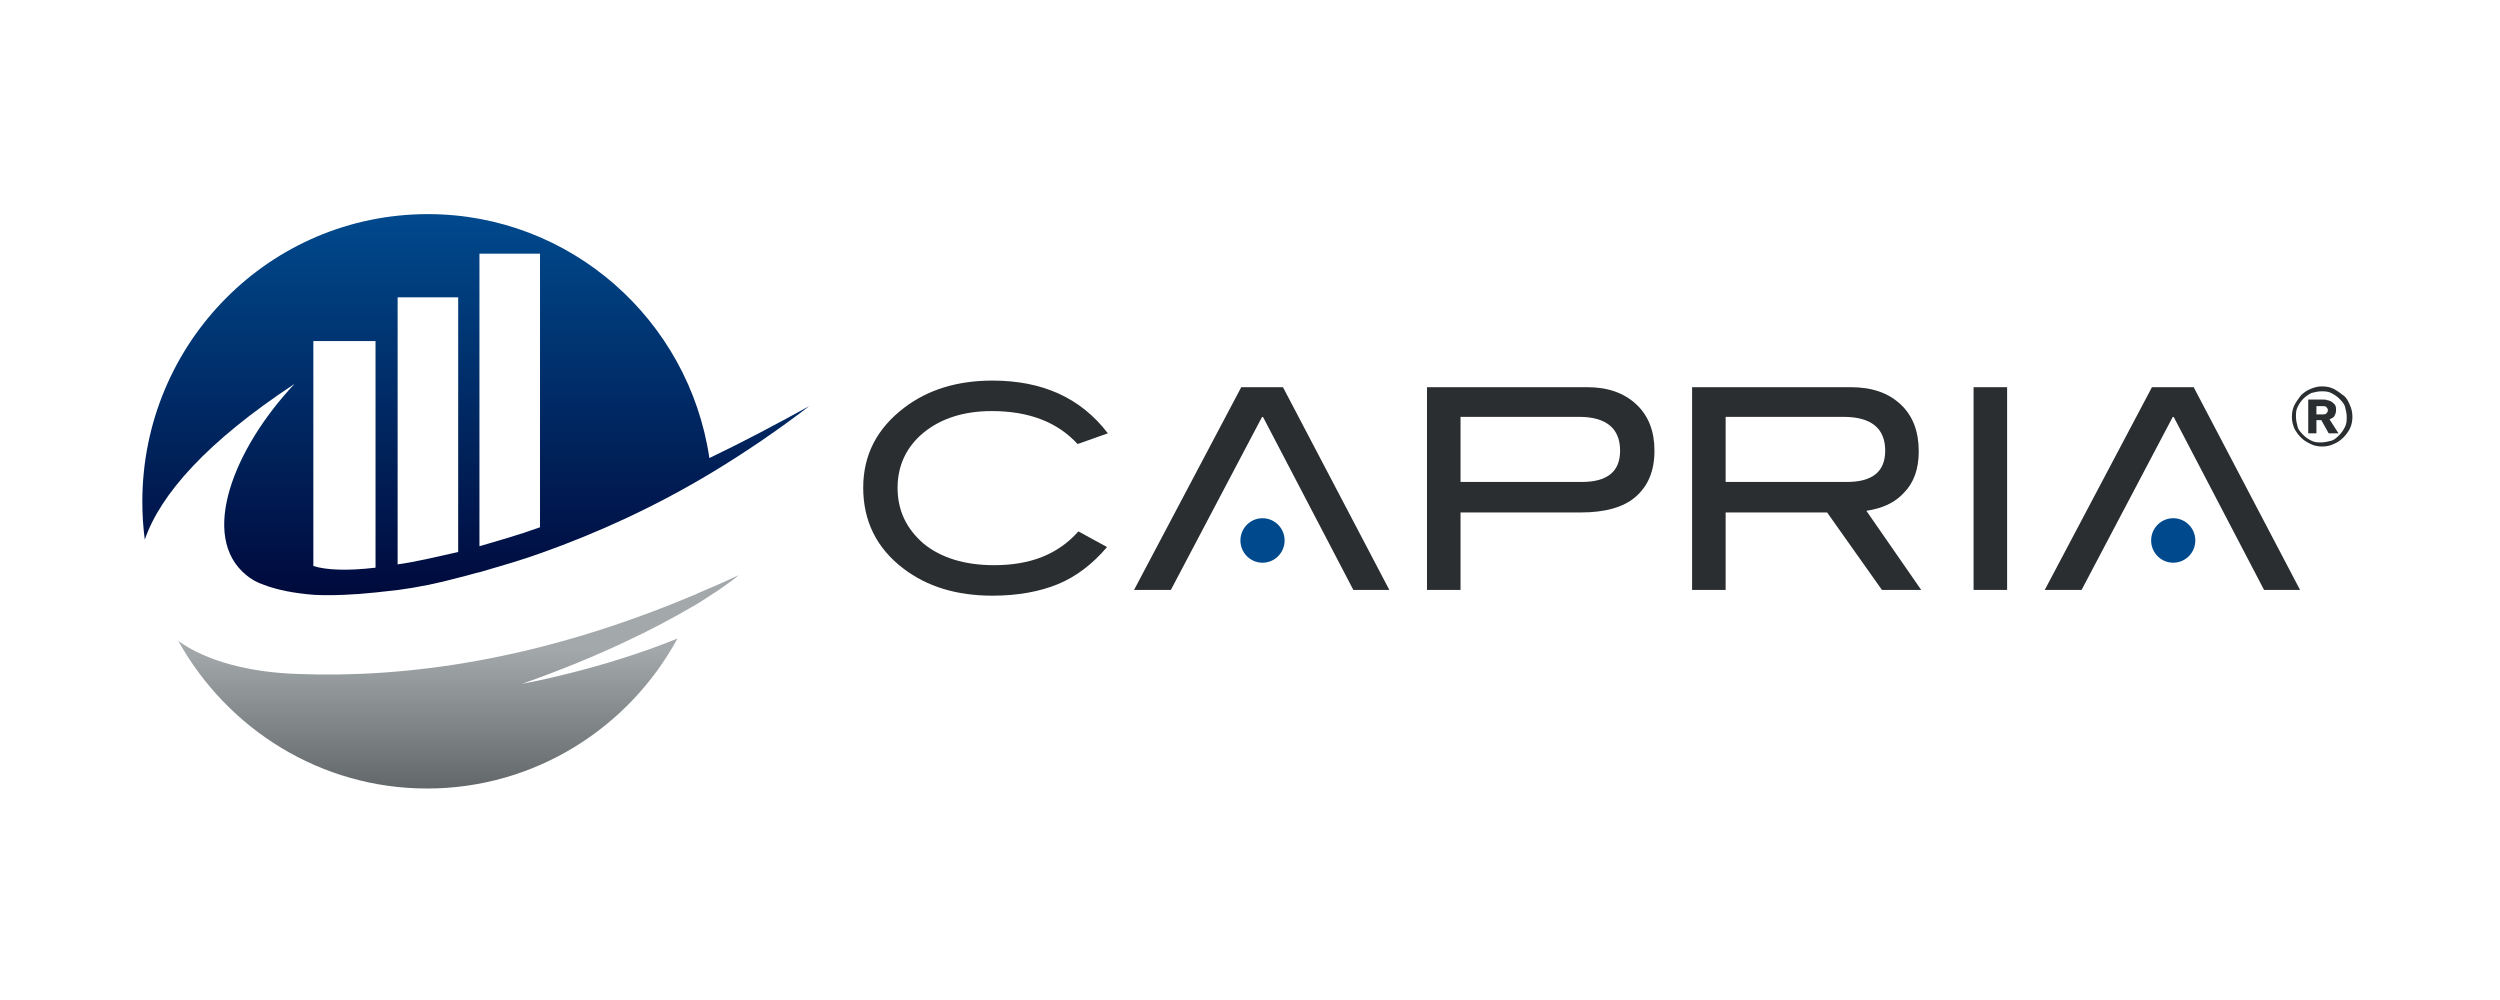
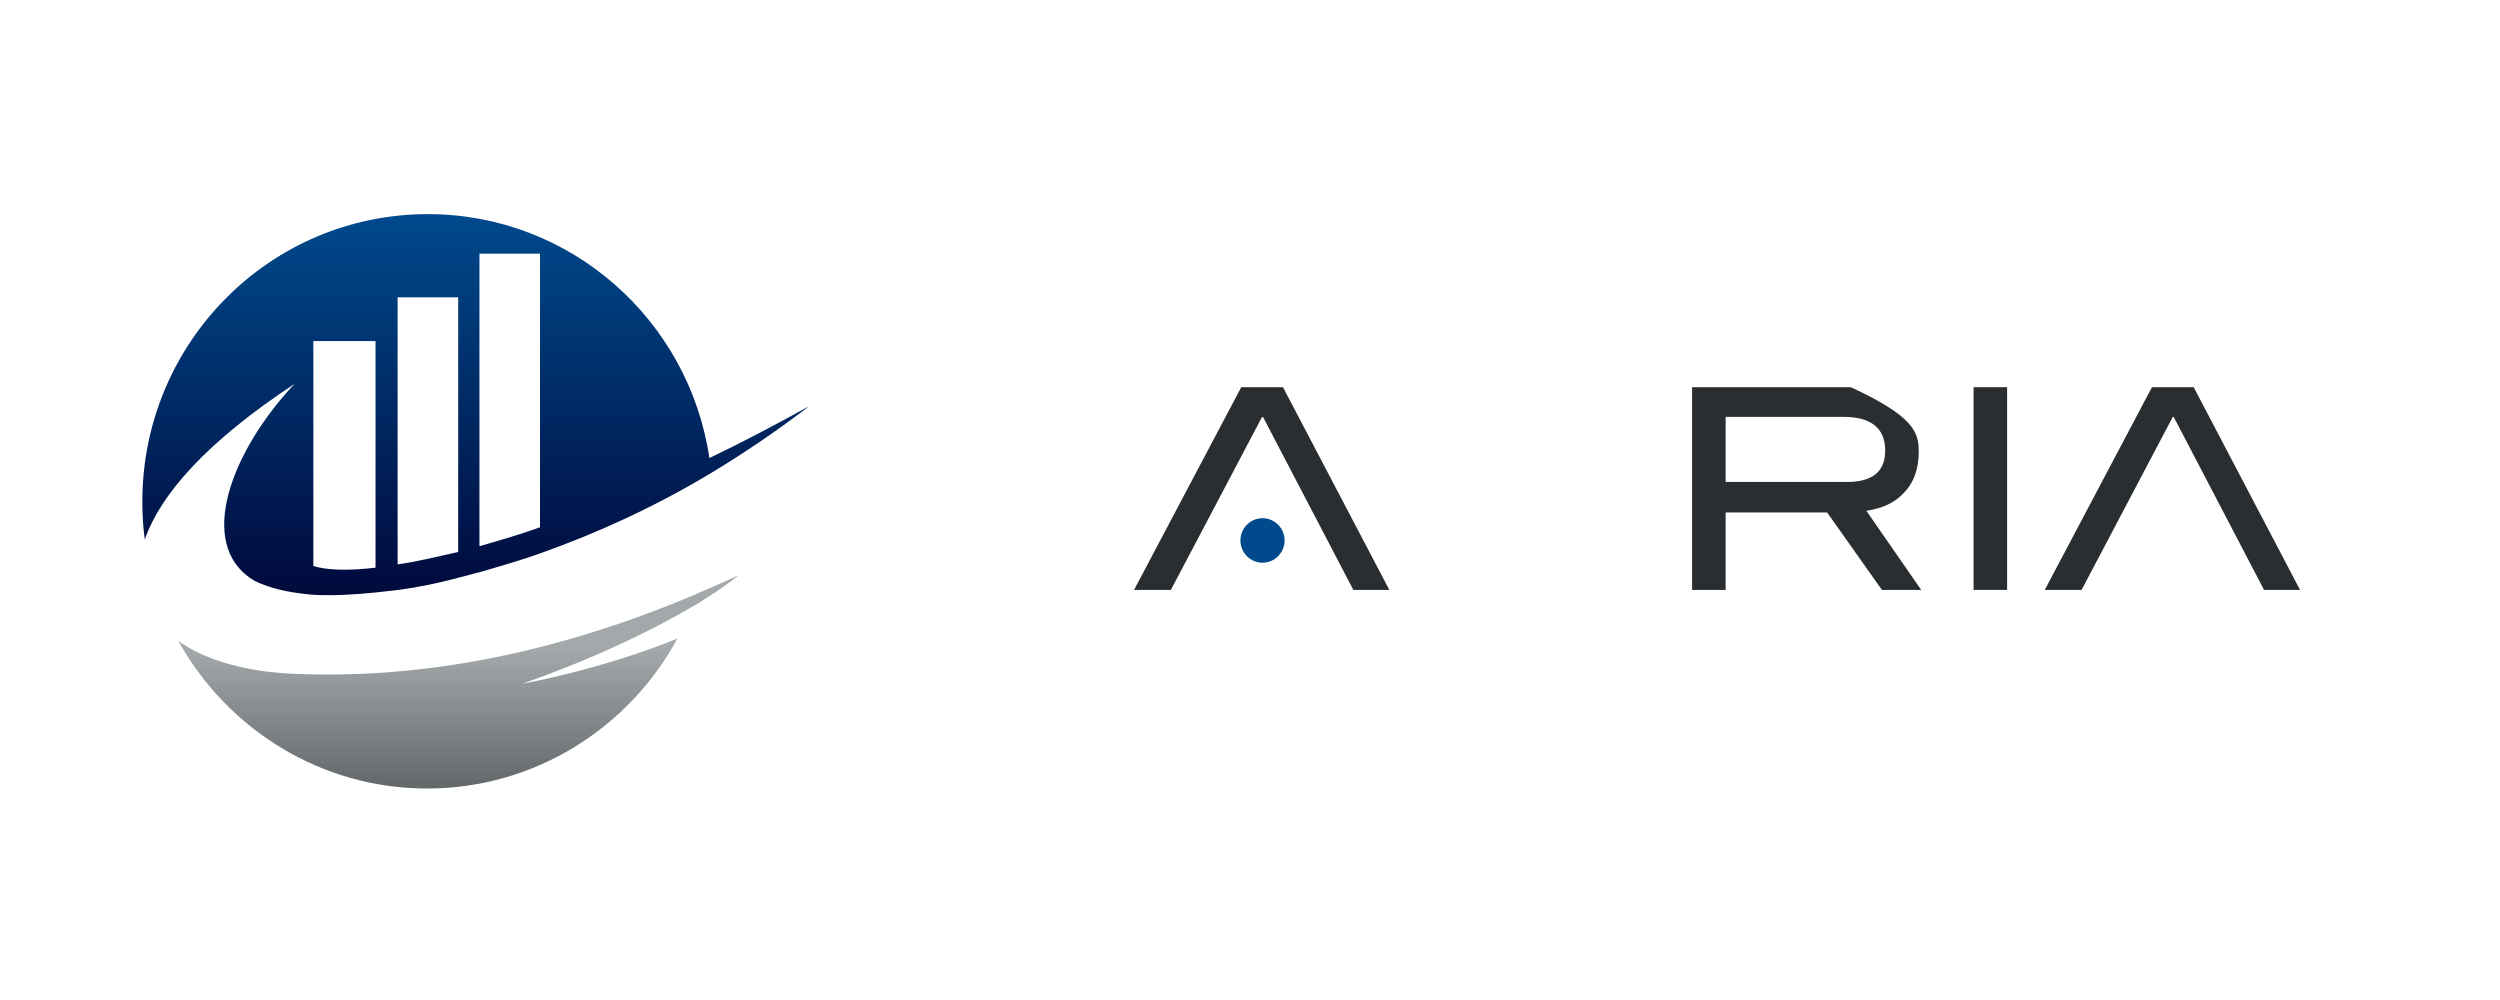
<svg xmlns="http://www.w3.org/2000/svg" width="405" height="162" viewBox="0 0 405 162" fill="none">
  <rect width="405" height="162" fill="white" />
  <g clip-path="url(#clip0_11046_33954)">
-     <path d="M371.284 67.531C371.284 66.864 371.416 66.197 371.681 65.662C371.946 65.128 372.344 64.594 372.742 64.06C373.14 63.66 373.67 63.259 374.333 62.992C374.996 62.725 375.525 62.592 376.189 62.592C376.851 62.592 377.514 62.725 378.043 62.992C378.574 63.259 379.105 63.66 379.634 64.06C380.165 64.461 380.43 64.995 380.695 65.662C380.961 66.197 381.093 66.864 381.093 67.531C381.093 68.199 380.961 68.867 380.695 69.401C380.43 69.935 380.033 70.469 379.634 70.869C379.237 71.27 378.706 71.67 378.043 71.937C377.514 72.204 376.851 72.338 376.189 72.338C375.525 72.338 374.862 72.204 374.333 71.937C373.802 71.67 373.272 71.403 372.742 70.869C372.344 70.469 371.946 69.935 371.681 69.401C371.416 68.733 371.284 68.199 371.284 67.531ZM371.946 67.531C371.946 68.066 372.078 68.6 372.212 69.134C372.344 69.668 372.742 70.068 373.14 70.469C373.537 70.869 373.934 71.136 374.465 71.403C374.996 71.67 375.525 71.67 376.055 71.67C376.586 71.67 377.115 71.537 377.646 71.403C378.177 71.27 378.574 70.869 378.971 70.469C379.37 70.068 379.634 69.668 379.899 69.134C380.165 68.6 380.165 68.066 380.165 67.531C380.165 66.997 380.033 66.463 379.899 65.929C379.767 65.395 379.37 64.995 378.971 64.594C378.574 64.194 378.177 63.927 377.646 63.66C377.115 63.393 376.586 63.393 376.055 63.393C375.525 63.393 374.996 63.526 374.465 63.66C373.934 63.927 373.537 64.194 373.14 64.594C372.742 64.995 372.477 65.395 372.212 65.929C371.946 66.463 371.946 66.864 371.946 67.531ZM377.249 70.202L376.055 68.066H375.261V70.202H373.934V64.728H376.321C376.586 64.728 376.851 64.728 377.115 64.861C377.381 64.861 377.514 64.995 377.779 65.128C377.911 65.262 378.177 65.395 378.309 65.662C378.442 65.929 378.442 66.197 378.442 66.463C378.442 66.864 378.309 67.131 378.177 67.398C378.043 67.665 377.646 67.799 377.381 67.932L378.839 70.202H377.249ZM376.321 67.131C376.453 67.131 376.718 67.131 376.851 66.997C376.983 66.864 377.115 66.731 377.115 66.463C377.115 66.197 376.983 66.063 376.851 65.929C376.718 65.796 376.453 65.796 376.321 65.796H375.261V67.131H376.321Z" fill="#2A2E30" />
-     <path d="M179.474 70.199L174.57 71.934C171.256 68.33 166.616 66.594 160.651 66.594C156.144 66.594 152.433 67.796 149.649 70.065C146.866 72.335 145.407 75.406 145.407 79.01C145.407 82.748 146.866 85.686 149.649 88.089C152.433 90.358 156.276 91.56 161.05 91.56C166.881 91.56 171.389 89.824 174.702 86.086L179.342 88.623C176.956 91.426 174.305 93.429 171.389 94.63C168.472 95.832 164.893 96.5 160.784 96.5C154.951 96.5 150.18 95.031 146.335 92.094C141.961 88.756 139.84 84.35 139.84 79.01C139.84 73.67 142.094 69.398 146.468 66.06C150.312 63.123 155.085 61.654 160.784 61.654C168.871 61.654 175.1 64.458 179.474 70.199Z" fill="#2A2E30" />
-     <path d="M257.152 62.725C260.467 62.725 263.117 63.659 265.105 65.528C267.095 67.397 268.023 69.934 268.023 73.005C268.023 76.342 266.961 78.745 264.973 80.481C262.985 82.217 259.936 83.018 256.092 83.018H236.607V95.567H231.172V62.725H257.152ZM256.224 78.078C260.467 78.078 262.455 76.342 262.455 73.005C262.455 69.4 260.202 67.531 255.827 67.531H236.607V78.078H256.224Z" fill="#2A2E30" />
-     <path d="M311.235 95.567H304.873L295.992 83.018H279.554V95.567H274.12V62.725H299.836C303.282 62.725 305.933 63.659 307.921 65.528C309.91 67.397 310.838 69.934 310.838 73.138C310.838 75.942 310.042 78.212 308.452 79.814C306.994 81.416 305.005 82.35 302.354 82.751L311.235 95.567ZM299.173 78.078C303.414 78.078 305.402 76.342 305.402 73.005C305.402 69.4 303.149 67.531 298.643 67.531H279.554V78.078H299.173Z" fill="#2A2E30" />
+     <path d="M311.235 95.567H304.873L295.992 83.018H279.554V95.567H274.12V62.725H299.836C309.91 67.397 310.838 69.934 310.838 73.138C310.838 75.942 310.042 78.212 308.452 79.814C306.994 81.416 305.005 82.35 302.354 82.751L311.235 95.567ZM299.173 78.078C303.414 78.078 305.402 76.342 305.402 73.005C305.402 69.4 303.149 67.531 298.643 67.531H279.554V78.078H299.173Z" fill="#2A2E30" />
    <path d="M325.153 95.567H319.719V62.725H325.153V95.567Z" fill="#2A2E30" />
    <path d="M207.841 62.725H201.081L183.717 95.567H189.682L204.528 67.397L219.242 95.567H225.073L207.841 62.725Z" fill="#2A2E30" />
    <path d="M204.528 91.16C206.504 91.16 208.107 89.547 208.107 87.556C208.107 85.565 206.504 83.951 204.528 83.951C202.551 83.951 200.948 85.565 200.948 87.556C200.948 89.547 202.551 91.16 204.528 91.16Z" fill="#00498C" />
    <path d="M355.376 62.725H348.616L331.252 95.567H337.217L352.063 67.397L366.777 95.567H372.609L355.376 62.725Z" fill="#2A2E30" />
-     <path d="M352.063 91.16C354.039 91.16 355.641 89.547 355.641 87.556C355.641 85.565 354.039 83.951 352.063 83.951C350.085 83.951 348.484 85.565 348.484 87.556C348.484 89.547 350.085 91.16 352.063 91.16Z" fill="#00498C" />
    <path d="M119.692 93.162C117.438 94.23 115.317 95.165 113.064 96.099C112.931 96.099 112.931 96.233 112.799 96.233C87.348 107.047 65.609 109.85 48.244 109.183C40.158 108.916 33.398 107.047 28.891 103.843C36.844 118.128 51.955 127.74 69.188 127.74C86.685 127.74 101.929 117.861 109.75 103.442C97.29 108.515 84.564 110.785 84.564 110.785C97.422 106.246 106.303 101.707 112.003 98.369C112.136 98.369 112.136 98.235 112.268 98.235C113.859 97.301 115.185 96.366 116.245 95.699C118.631 94.097 119.692 93.162 119.692 93.162Z" fill="url(#paint0_linear_11046_33954)" />
    <path d="M114.92 74.206C111.606 51.776 92.385 34.688 69.32 34.688C43.737 34.688 23.058 55.515 23.058 81.281C23.058 83.418 23.191 85.42 23.456 87.423C25.974 80.08 33.53 71.535 47.714 62.19C37.904 72.603 32.205 86.889 39.893 93.164C40.688 93.831 41.616 94.365 42.809 94.766C44.93 95.567 47.581 96.101 50.895 96.368C53.811 96.501 57.258 96.368 60.969 95.967C62.162 95.834 63.355 95.7 64.548 95.567C67.597 95.166 70.911 94.499 74.357 93.564C75.55 93.297 76.743 92.897 77.936 92.63C81.118 91.695 84.432 90.76 87.746 89.559C96.759 86.355 106.171 82.083 115.45 76.475C120.752 73.271 126.054 69.666 131.091 65.795C125.524 68.865 120.222 71.669 114.92 74.206ZM50.762 91.695V55.248H60.837V91.962C56.33 92.496 52.883 92.363 50.762 91.695ZM64.416 91.428V48.172H74.225V89.425C70.646 90.226 67.332 91.028 64.416 91.428ZM77.671 88.491V41.096H87.481V85.42C84.166 86.622 80.853 87.556 77.671 88.491Z" fill="url(#paint1_linear_11046_33954)" />
  </g>
  <defs>
    <linearGradient id="paint0_linear_11046_33954" x1="74.296" y1="105.264" x2="74.296" y2="128.132" gradientUnits="userSpaceOnUse">
      <stop stop-color="#A3A8AB" />
      <stop offset="1" stop-color="#616769" />
    </linearGradient>
    <linearGradient id="paint1_linear_11046_33954" x1="76.983" y1="35.236" x2="76.983" y2="95.837" gradientUnits="userSpaceOnUse">
      <stop stop-color="#00498C" />
      <stop offset="1" stop-color="#000A3D" />
    </linearGradient>
    <clipPath id="clip0_11046_33954">
      <rect width="359.04" height="95.04" fill="white" transform="translate(22.48 33.48)" />
    </clipPath>
  </defs>
</svg>